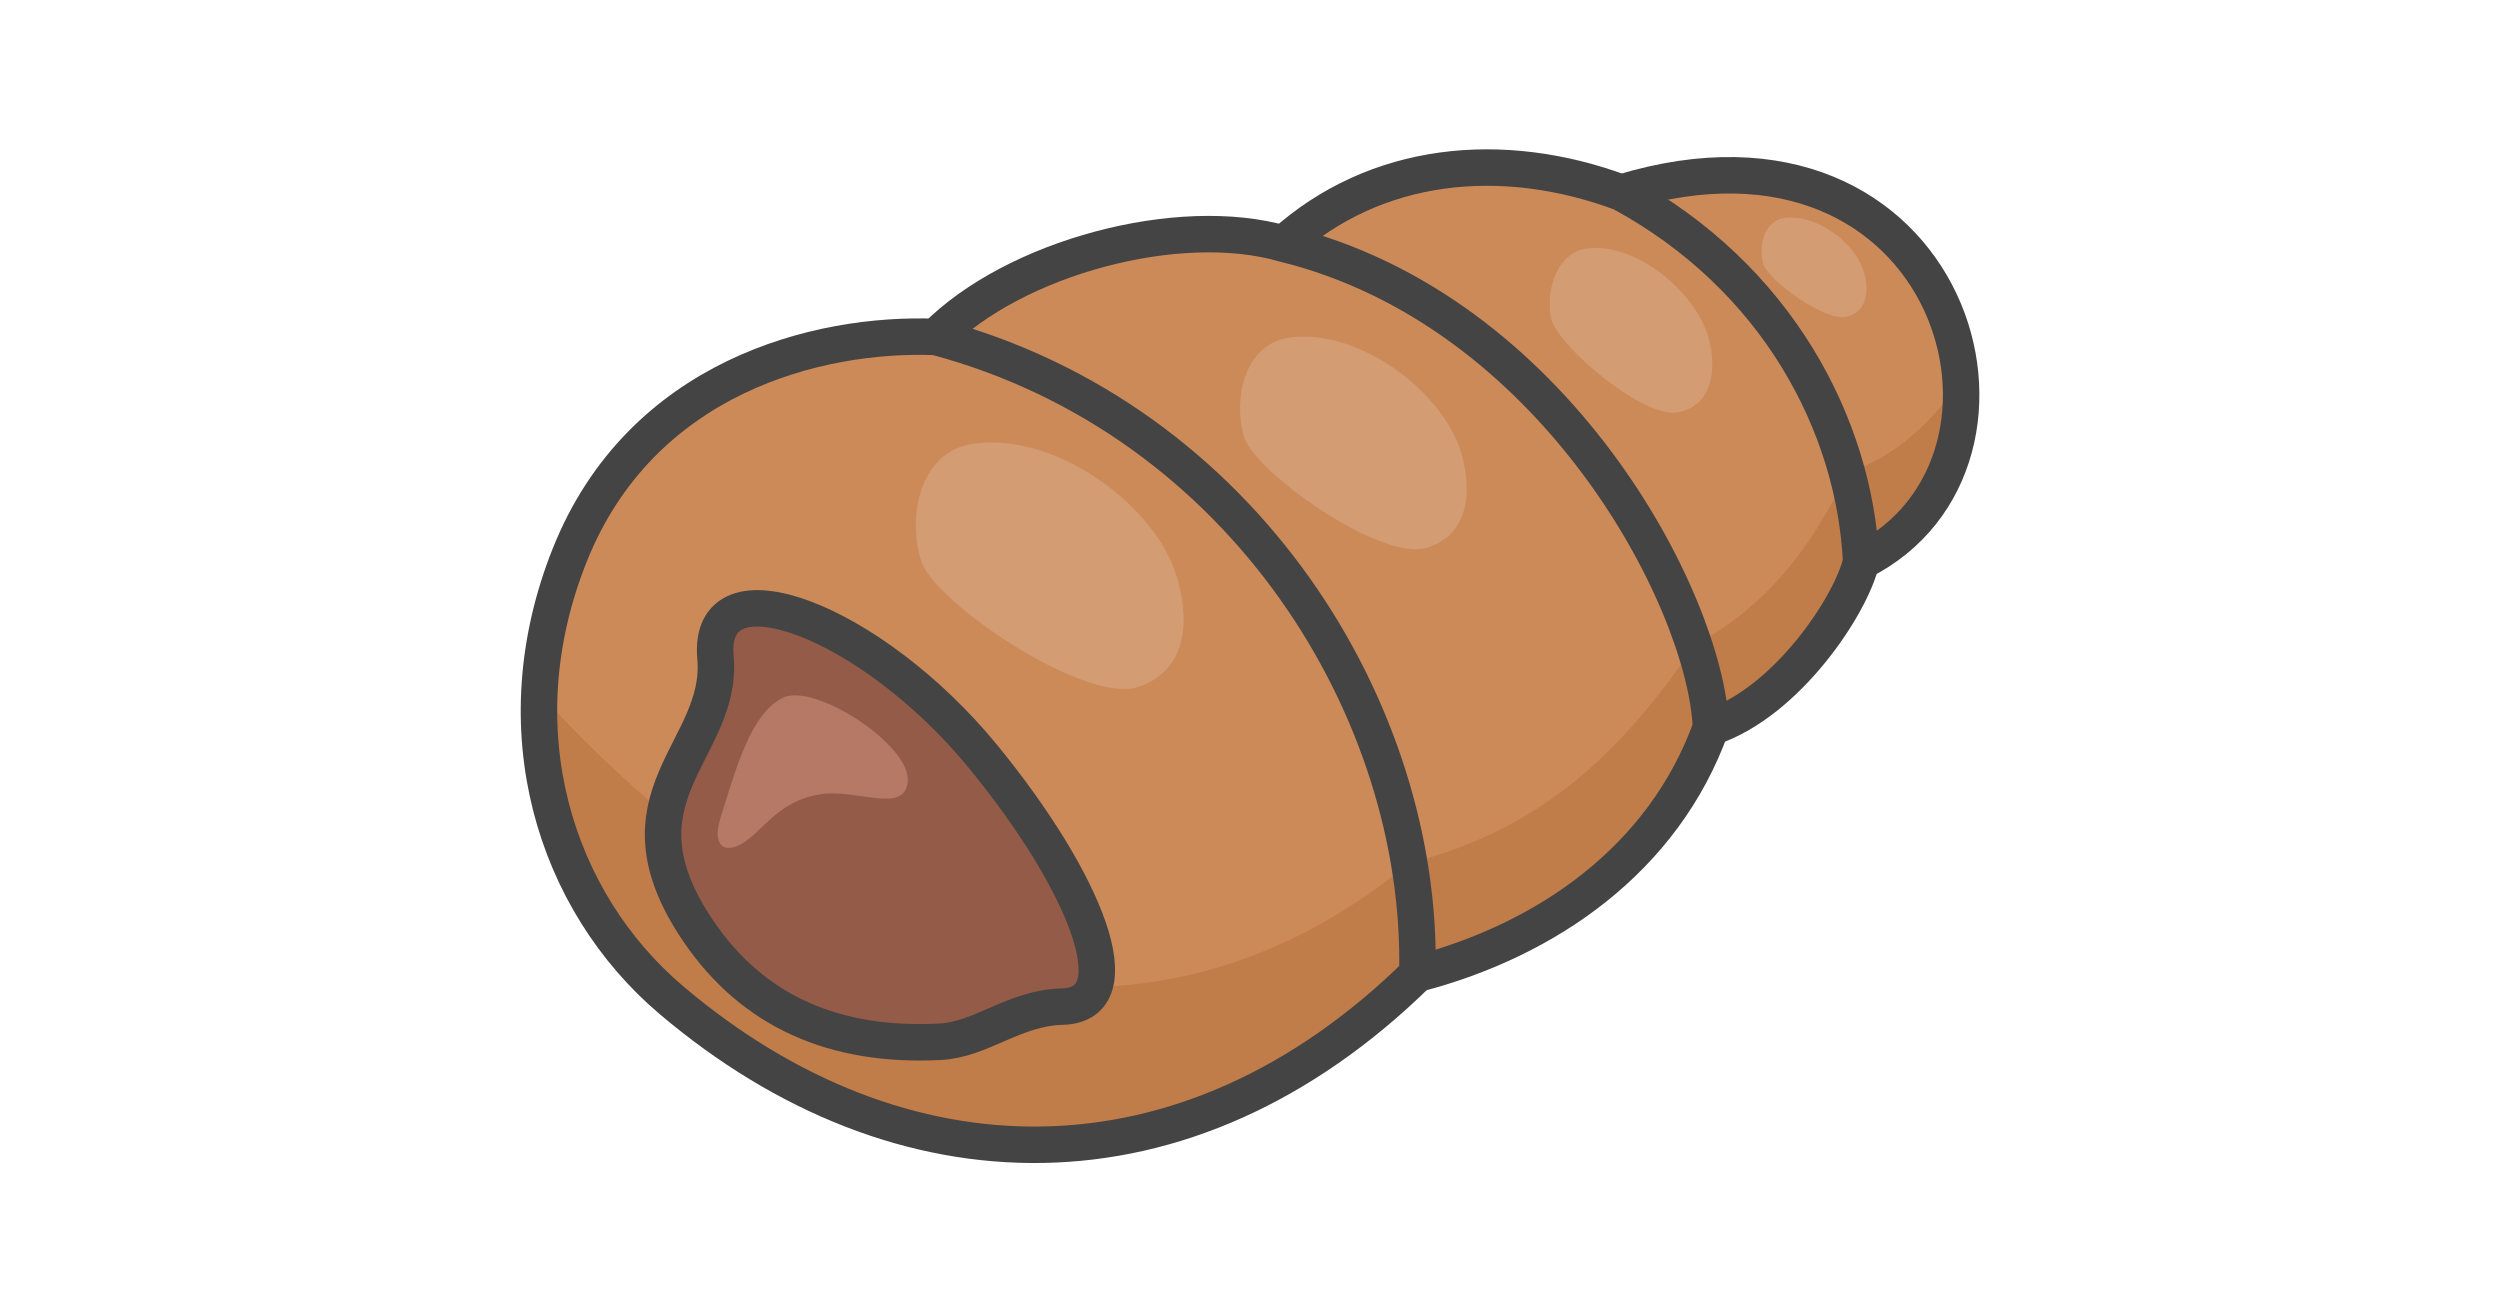
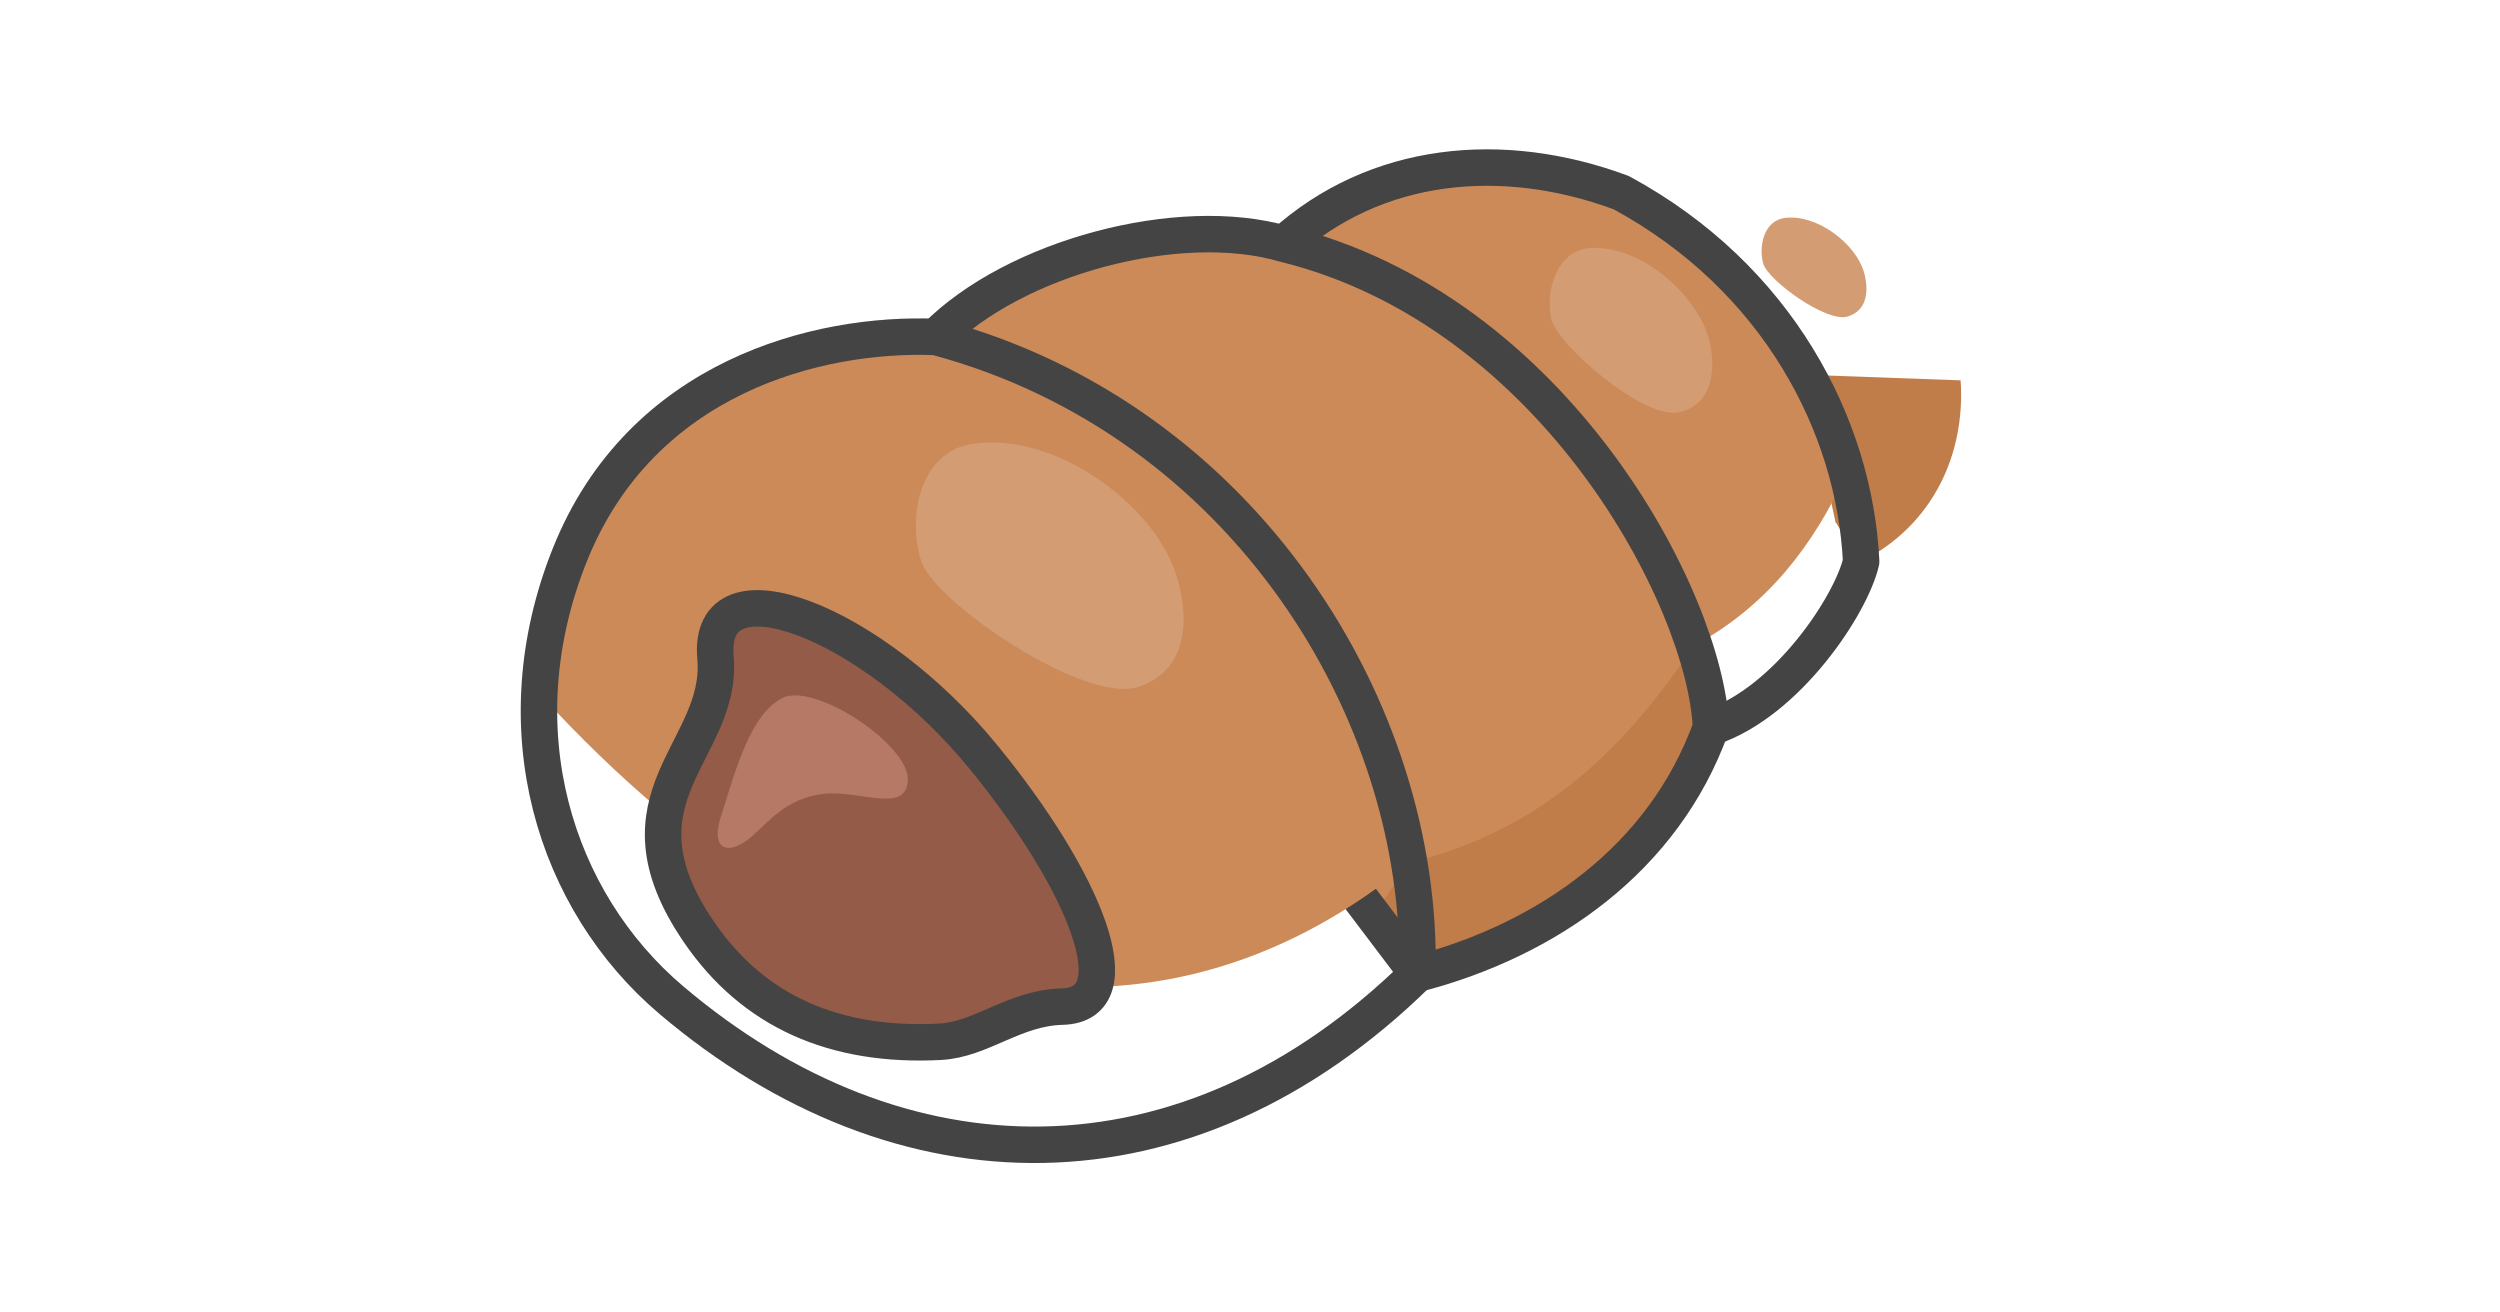
<svg xmlns="http://www.w3.org/2000/svg" id="svg46" version="1.1" style="overflow:visible" viewBox="-240 -126 480 252" height="1008px" width="1920px">
  <defs id="defs50" />
  <rect id="rect2" fill-opacity="0" fill="rgb(0,0,0)" height="252" width="480" y="-126" x="-240" />
  <svg id="svg44" version="1.1" y="-250" x="-250" viewBox="-250 -250 500 500" height="500" width="500" style="overflow:visible">
    <g style="fill:#ffffff;stroke-linejoin:round" id="g42">
      <path style="fill:#c07c49;fill-opacity:1;stroke:none;stroke-linecap:butt;stroke-linejoin:round" id="path4" d="m 136.437,-52.973 -30.102,-1.086 6.082,28.303 4.925,7.571 c 13.949,-6.993 20.05,-20.893 19.096,-34.788 z" />
-       <path style="fill:#cc8a59;fill-opacity:1;stroke:none;stroke-linecap:butt;stroke-linejoin:round" id="path6" d="m 93.086,-92.339 c -6.581,-0.121 -13.865,0.894 -21.819,3.324 l 41.15,63.259 c 0.681,-2.957 2.191,-9.536 2.191,-9.536 7.499,-2.201 15.318,-8.064 21.83,-17.682 -1.335,-19.441 -16.486,-38.872 -43.351,-39.366 z" />
      <path style="fill:#d49c73;fill-opacity:1;stroke:none;stroke-linecap:butt;stroke-linejoin:round" id="path8" d="m 117.818,-73.949 c 0.974,3.144 1.009,7.508 -3.083,8.724 -4.092,1.216 -15.242,-6.951 -16.178,-10.107 -0.936,-3.155 -0.012,-8.349 4.228,-8.836 6.189,-0.71 13.403,4.96 15.033,10.218 z" />
-       <path style="fill:none;stroke:#444444;stroke-width:7;stroke-linecap:butt;stroke-linejoin:round;stroke-opacity:1" id="path10" d="m 71.266,-89.014 c 63.636,-19.442 84.32,51.658 46.075,70.83 z" />
-       <path style="fill:#c07c49;fill-opacity:1;stroke:none;stroke-linecap:butt;stroke-linejoin:round" id="path12" d="m 114.606,-35.287 -40.772,-2.722 7.528,43.582 7.145,8.086 c 14.752,-4.926 26.972,-23.658 28.834,-31.843 -0.272,-5.634 -1.18,-11.385 -2.735,-17.103 z" />
      <path style="fill:#cc8a59;fill-opacity:1;stroke:none;stroke-linecap:butt;stroke-linejoin:round" id="path14" d="m 45.374,-93.828 c -14.246,0.027 -27.87,4.688 -38.911,14.635 l 74.899,84.766 3.926,-7.638 c 13.872,-7.488 22.943,-19.176 29.318,-33.223 -5.633,-20.706 -19.793,-40.982 -43.339,-53.728 -8.573,-3.179 -17.345,-4.83 -25.892,-4.814 z" />
      <path style="fill:#d49c73;fill-opacity:1;stroke:none;stroke-linecap:butt;stroke-linejoin:round" id="path16" d="m 88.259,-60.343 c 1.17,5.113 0.698,12.053 -5.951,13.492 -6.649,1.439 -23.384,-12.883 -24.491,-18.009 -1.107,-5.127 0.987,-13.269 7.784,-13.532 9.921,-0.383 20.701,9.497 22.657,18.049 z" />
      <path style="fill:none;stroke:#444444;stroke-width:7;stroke-linecap:butt;stroke-linejoin:round;stroke-opacity:1" id="path18" d="m 6.464,-79.193 c 17.666,-15.915 41.941,-18.297 64.803,-9.821 30.049,16.266 44.816,44.794 46.075,70.83 -1.862,8.185 -14.083,26.918 -28.834,31.844 z" />
      <path style="fill:#c07c49;fill-opacity:1;stroke:none;stroke-linecap:butt;stroke-linejoin:round" id="path20" d="m 85.28,-2.052 -75.386,-10.738 13.771,62.558 8.472,11.202 c 24.933,-6.508 47.279,-22.067 56.37,-47.311 -0.19,-4.385 -1.285,-9.769 -3.227,-15.711 z" />
      <path style="fill:#cc8a59;fill-opacity:1;stroke:none;stroke-linecap:butt;stroke-linejoin:round" id="path22" d="m -8.069,-81.047 c -18.578,0.042 -40.471,7.789 -52.273,19.742 l 84.006,111.073 6.91,-10.072 c 26.666,-6.611 41.988,-23.051 54.705,-41.748 -8.936,-27.34 -36.109,-66.703 -78.817,-77.141 -4.388,-1.274 -9.33,-1.865 -14.532,-1.854 z" />
-       <path style="fill:#d49c73;fill-opacity:1;stroke:none;stroke-linecap:butt;stroke-linejoin:round" id="path24" d="m 40.335,-39.681 c 2.191,6.729 2.397,16.112 -6.363,18.851 -8.76,2.739 -32.983,-14.482 -35.091,-21.237 -2.108,-6.756 -0.28,-17.95 8.822,-19.126 13.285,-1.715 28.967,10.257 32.632,21.512 z" />
      <path style="fill:none;stroke:#444444;stroke-width:7;stroke-linecap:butt;stroke-linejoin:round;stroke-opacity:1" id="path26" d="m -60.341,-61.305 c 15.107,-15.299 46.745,-23.709 66.805,-17.888 51.99,12.707 80.982,68.295 82.043,92.853 -9.091,25.244 -31.438,40.802 -56.37,47.31 z" />
-       <path style="fill:#c07c49;fill-opacity:1;stroke:none;stroke-linecap:butt;stroke-linejoin:round" id="path28" d="m -136.431,7.151 c -1.04,23.611 8.981,45.02 25.363,58.898 43.809,37.114 98.746,38.545 143.205,-5.079 0.164,-7.014 -0.368,-14.147 -1.563,-21.273 z" />
      <path style="fill:#cc8a59;fill-opacity:1;stroke:none;stroke-linecap:butt;stroke-linejoin:round" id="path30" d="m -62.492,-61.361 c -22.549,-0.284 -54.832,8.761 -68.087,41.857 -3.608,9.008 -5.47,17.98 -5.852,26.656 61.374,67.235 122.545,69.353 167.005,32.546 -7.356,-43.845 -39.904,-87.394 -90.915,-101.002 -0.706,-0.028 -1.423,-0.047 -2.151,-0.056 z" />
      <path style="fill:#d49c73;fill-opacity:1;stroke:none;stroke-linecap:butt;stroke-linejoin:round" id="path32" d="m -14.426,-16.374 c 2.734,7.835 3.206,18.829 -6.996,22.255 -10.202,3.426 -39.022,-16.166 -41.659,-24.034 -2.637,-7.868 -0.77,-21.036 9.872,-22.638 15.532,-2.337 34.211,11.312 38.783,24.417 z" />
      <path style="fill:none;stroke:#444444;stroke-width:7;stroke-linecap:butt;stroke-linejoin:round;stroke-opacity:1" id="path34" d="m -60.341,-61.305 c -22.598,-0.899 -56.554,7.637 -70.237,41.8 -13.426,33.522 -2.891,66.576 19.51,85.554 43.809,37.114 98.745,38.545 143.205,-5.079 1.175,-50.171 -33.176,-106.456 -92.478,-122.275 z" />
      <path style="fill:#935b48;fill-opacity:1;stroke:none;stroke-linecap:butt;stroke-linejoin:round" id="path36" d="m -102.628,0.245 c -1.722,-19.322 30.059,-6.997 51.332,18.96 19.647,23.974 29.252,47.7 15.258,48.064 -9.324,0.243 -15.479,6.348 -23.527,6.756 -20.1,1.021 -35.777,-5.736 -46.279,-21.142 -17.749,-26.037 4.816,-34.679 3.215,-52.639 z" />
      <path style="fill:#b57965;fill-opacity:1;stroke:none;stroke-linecap:butt;stroke-linejoin:round" id="path38" d="m -65.698,23.959 c -0.483,6.423 -9.528,1.552 -16.527,2.506 -7,0.954 -10.241,5.411 -13.486,8.185 -4.504,3.851 -7.88,2.493 -5.927,-3.719 3.084,-9.805 5.766,-19.718 11.811,-22.898 6.045,-3.181 24.651,8.986 24.129,15.926 z" />
      <path style="fill:none;stroke:#444444;stroke-width:7;stroke-linecap:butt;stroke-linejoin:round;stroke-opacity:1" id="path40" d="m -102.628,0.245 c -1.722,-19.322 30.059,-6.997 51.332,18.96 19.647,23.974 29.252,47.7 15.258,48.064 -9.324,0.243 -15.479,6.348 -23.527,6.756 -20.1,1.021 -35.777,-5.736 -46.279,-21.142 -17.749,-26.037 4.816,-34.679 3.215,-52.639 z" />
    </g>
  </svg>
</svg>